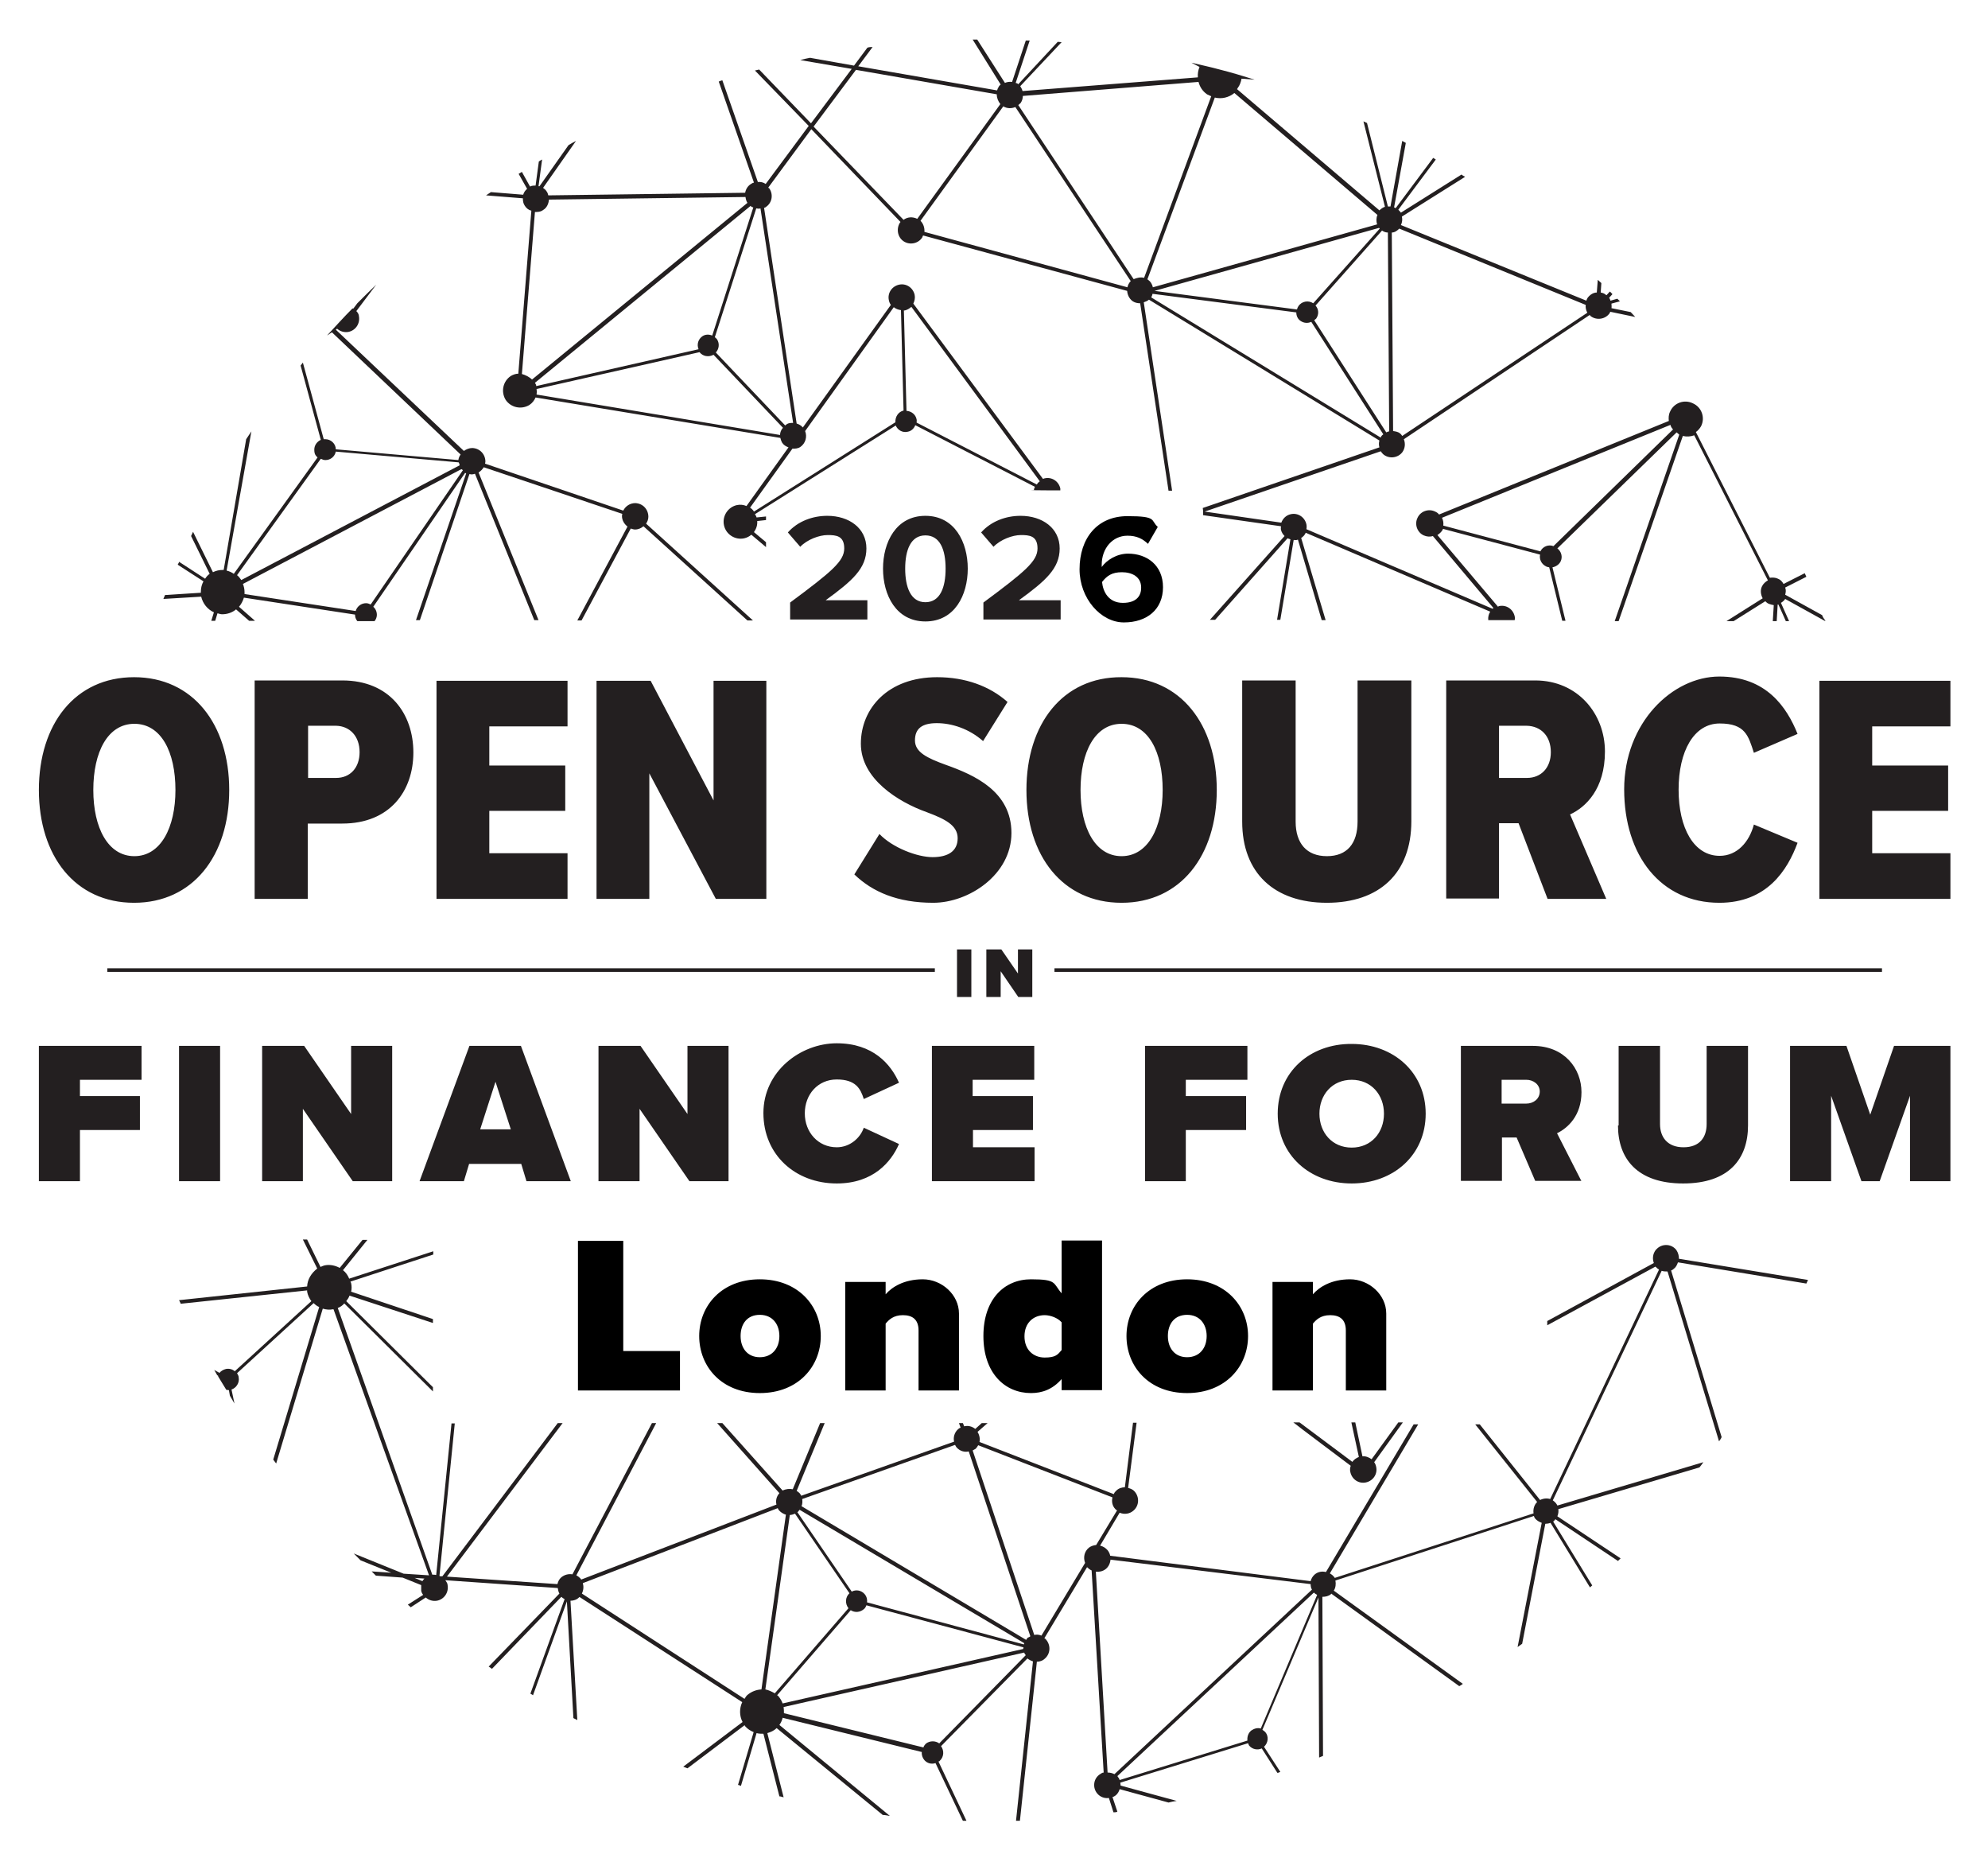
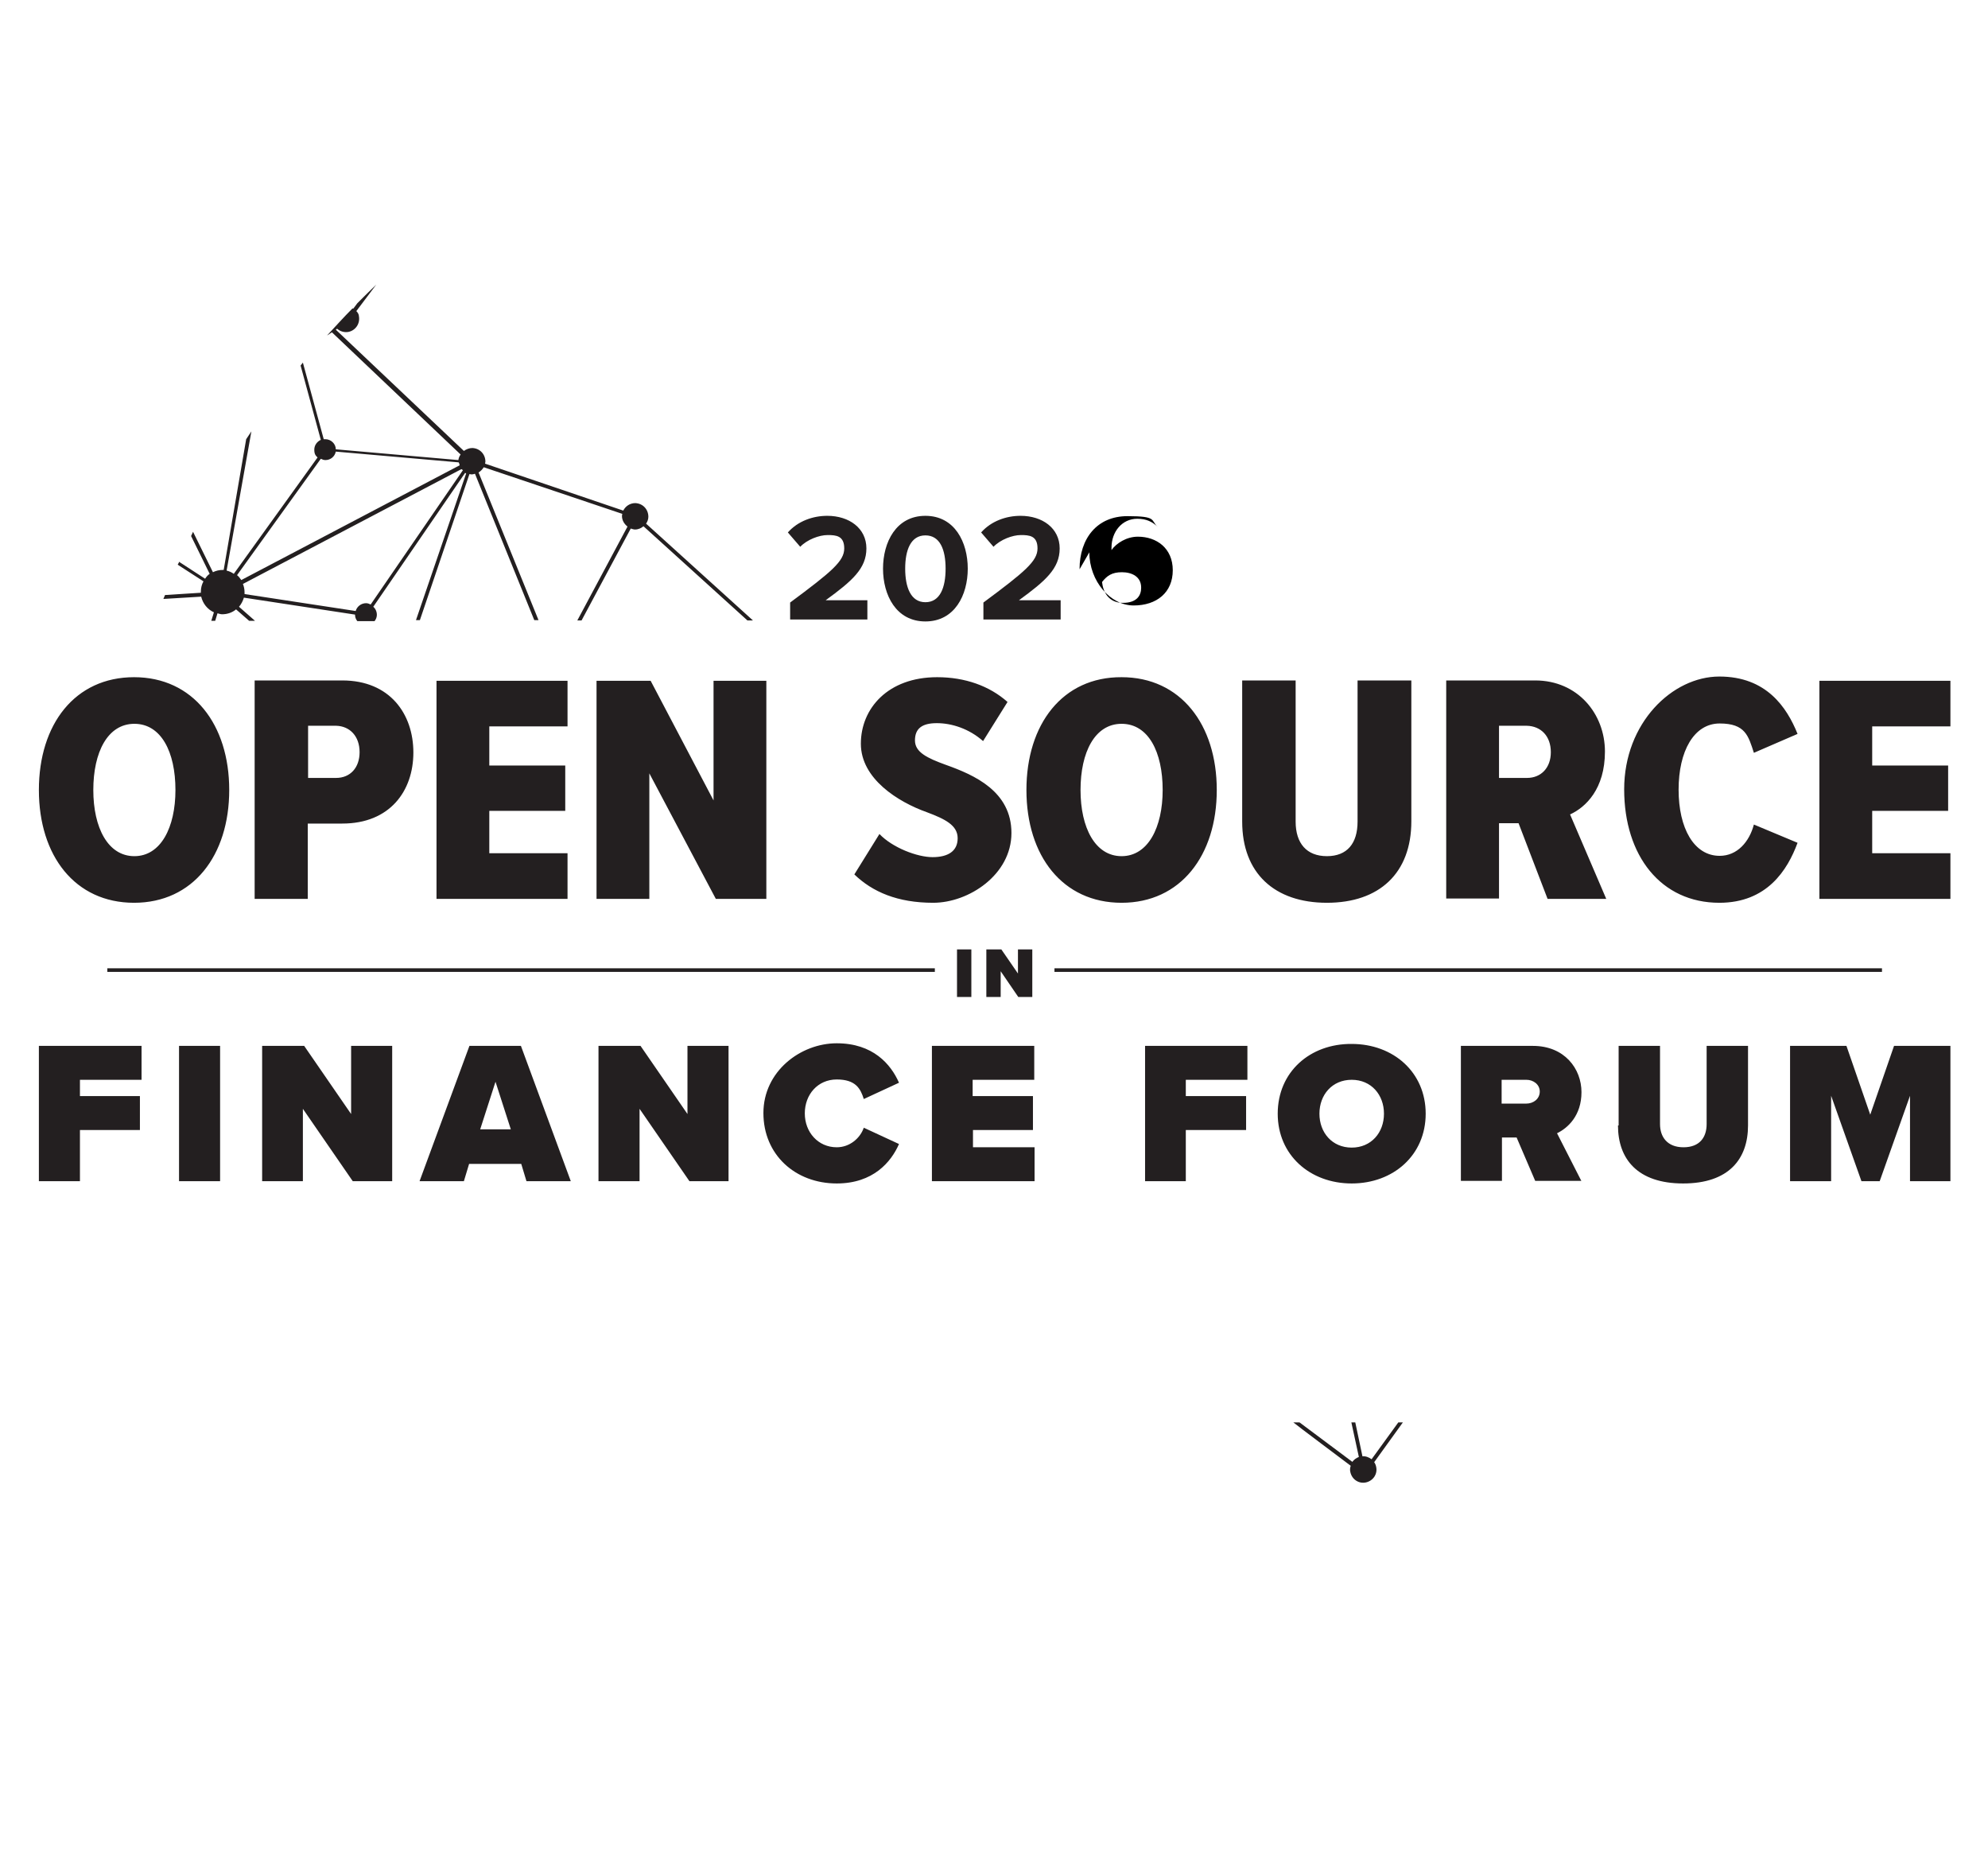
<svg xmlns="http://www.w3.org/2000/svg" role="img" viewBox="-12.23 -12.23 609.96 569.96">
  <title>osffeu26_black.svg</title>
  <defs>
    <style>.st0{fill:#231f20}</style>
  </defs>
  <g id="Layer_11" data-name="Layer_1">
    <g>
      <path d="M586.2 350.1v-41.5h-17.3l-7.3 21.1-7.3-21.1h-17.3v41.5h12.6v-26.2l9.3 26.2h5.6l9.3-26.2v26.2h12.4zM484.2 333c0 10.3 6 17.8 20 17.8s19.9-7.5 19.9-17.8v-24.4h-12.7v24c0 4-2.1 7.1-7.1 7.1s-7.2-3.2-7.2-7.1v-24h-12.7v24.4h-.2 0zM460.2 322.6c0 2.3-2 3.7-4.1 3.7h-7.6v-7.3h7.6c2.1 0 4.1 1.4 4.1 3.6M473 350.1l-7.5-14.7c3.3-1.6 7.5-5.4 7.5-12.6s-5.2-14.2-14.9-14.2h-22.1v41.4h12.6v-13.3h4.5l5.7 13.3h14.2 0zM412.4 329.4c0 5.8-3.9 10.4-9.9 10.4s-9.9-4.6-9.9-10.4 3.9-10.4 9.9-10.4 9.9 4.6 9.9 10.4M379.8 329.4c0 12.7 9.9 21.4 22.7 21.4s22.7-8.7 22.7-21.4-9.9-21.4-22.7-21.4c-12.8-.1-22.7 8.6-22.7 21.4M351.6 350.1v-15.7h18.5v-10.4h-18.5v-5h18.9v-10.4h-31.4v41.5h12.5zM305.2 350.1v-10.4h-18.9v-5.3h18.4v-10.4h-18.5v-5h18.9v-10.4h-31.4v41.5h31.5zM244.5 350.8c11.2 0 16.7-6.6 19.1-12.1l-10.8-5c-1.1 3.2-4.3 6-8.3 6-5.7 0-9.8-4.6-9.8-10.4s4-10.4 9.8-10.4 7.3 2.8 8.3 6l10.8-5c-2.5-5.7-8-12.1-19.1-12.1s-22.5 8.6-22.5 21.4 9.8 21.6 22.5 21.6M211.3 350.1v-41.5h-12.6v20.9l-14.4-20.9h-12.9v41.5h12.6v-22.2l15.3 22.2h12 0zM144.5 334.2h-9.4l4.7-14.6 4.7 14.6zM162.9 350.1l-15.3-41.5h-15.8l-15.3 41.5h13.6l1.6-5.3h16l1.6 5.3h13.6 0zM108.1 350.1v-41.5h-12.6v20.9l-14.4-20.9h-12.9v41.5h12.5v-22.2l15.3 22.2h12.1zM55.3 308.6h-12.6v41.5h12.6s0-41.5 0-41.5zM12.3 350.1v-15.7h18.4v-10.4H12.3v-5h18.9v-10.4H-.3v41.5h12.6zM546 263.5h40.2v-14h-24v-13h23.3v-13.9h-23.3v-12h24v-14h-40.2v66.9zM515.3 264.7c14.6 0 20.9-10 24-18.4l-13.4-5.6c-1.4 5.3-5.1 9.6-10.5 9.6-7.9 0-12.6-8.5-12.6-20.3s4.7-20.3 12.6-20.3 8.8 3.8 10.5 9l13.4-5.8c-3.3-8.2-9.6-17.6-24-17.6s-29.2 14.2-29.2 34.6 11.3 34.8 29.2 34.8M463.6 218.5c0 4.8-3 7.9-7.3 7.9h-8.6v-16h8.5c4.4.1 7.4 3.2 7.4 8.1M462.6 263.5h18l-11.1-25.9c4.8-2.2 10.7-7.8 10.7-19.3s-8.3-21.8-21.4-21.8h-27.3v66.9h16.2v-23.1h6l8.9 23.2h0zM368.9 239.8c0 15.8 9.9 24.9 26 24.9s25.9-9.1 25.9-25v-43.2h-16.5v43.3c0 6.7-3.2 10.6-9.4 10.6s-9.6-3.9-9.6-10.6v-43.3h-16.4v43.3h0zM344.5 230.1c0 11.5-4.5 20.3-12.6 20.3s-12.6-8.7-12.6-20.3 4.4-20.3 12.6-20.3 12.6 8.6 12.6 20.3M302.7 230.1c0 20.2 11.1 34.6 29.2 34.6s29.2-14.5 29.2-34.6-11.1-34.6-29.2-34.6c-18.1-.1-29.2 14.4-29.2 34.6M249.9 256c5.6 5.4 13.3 8.7 24.2 8.7s24-8.6 24-21.4-11.4-17.8-20.1-20.9c-5.8-2.1-9.5-3.9-9.5-7.5s2.1-5.3 6.7-5.3 9.9 1.7 14.2 5.5l7.5-12c-5.5-4.9-13-7.6-21.6-7.6-15.1 0-23.4 9.6-23.4 20.4s11.5 17.9 20.2 21c5.6 2.1 9.5 4 9.5 8s-3 5.8-7.7 5.8-12.3-2.9-16.3-7.1l-7.7 12.4h0zM207.4 263.5h15.5v-66.9h-16.2v36.7l-19.3-36.7h-16.6v66.9h16.2v-38.5l20.4 38.5h0zM121.7 263.5h40.2v-14h-24v-13h23.3v-13.9h-23.3v-12h24v-14h-40.2v66.9zM98.1 218.5c0 4.8-2.9 7.9-7.2 7.9h-8.6v-16h8.6c4.2.1 7.2 3.2 7.2 8.1M65.9 263.5h16.3v-23.1h10.6c14.6 0 21.8-10 21.8-21.8s-7.2-22.1-21.8-22.1h-26.9v67h0zM41.6 230.1c0 11.5-4.5 20.3-12.6 20.3s-12.6-8.7-12.6-20.3 4.4-20.3 12.6-20.3 12.6 8.6 12.6 20.3M-.3 230.1c0 20.2 11.1 34.6 29.2 34.6s29.2-14.5 29.2-34.6-11.1-34.6-29.2-34.6S-.3 209.9-.3 230.1M304.5 293.6v-14.6h-4.4v7.4l-5.1-7.4h-4.6v14.6h4.4v-7.9l5.4 7.9h4.3zM285.8 279h-4.4v14.6h4.4v-14.6zM20.7 284.8H274.6V285.9H20.7zM311.3 284.8H565.2V285.9H311.3z" class="st0" />
    </g>
    <g style="isolation:isolate">
      <path d="M230.2 177.8v-5.2c12.8-9.5 16.6-12.7 16.6-16.6s-2.5-4.1-5.1-4.1-6.3 1.4-8.4 3.6l-3.8-4.4c3.1-3.5 7.7-5.1 12.1-5.1 6.7 0 12 3.8 12 10s-4.4 10-12.5 15.9h12.8v5.9h-23.7zM258.7 162.2c0-8.1 4-16.2 13-16.2s13 8.1 13 16.2-4 16.2-13 16.2-13-8.1-13-16.2zM277.9 162.2c0-5.8-1.7-10.2-6.2-10.2s-6.2 4.5-6.2 10.2 1.7 10.3 6.2 10.3 6.2-4.5 6.2-10.3zM289.5 177.8v-5.2c12.8-9.5 16.6-12.7 16.6-16.6s-2.5-4.1-5.1-4.1-6.3 1.4-8.4 3.6l-3.8-4.4c3.1-3.5 7.7-5.1 12.1-5.1 6.7 0 12 3.8 12 10s-4.4 10-12.5 15.9h12.8v5.9h-23.7z" class="st0" />
    </g>
    <g>
-       <path d="M546.9 176.5l-11.4-6.3c.2-.7.3-1.5 0-2.2l6.5-3.3c-.2-.4-.3-.7-.5-1.1l-6.5 3.3c-.4-.7-.9-1.3-1.7-1.6-.8-.4-1.7-.4-2.5-.3l-22.7-44.7c.7-.5 1.2-1.1 1.6-1.8 1.3-2.6.2-5.8-2.5-7-2.6-1.3-5.8-.2-7 2.5-.5 1-.5 2-.4 2.9l-70.5 28.7c-.3-.4-.7-.7-1.2-.9-2-1-4.5-.1-5.4 1.9-1 2-.1 4.5 1.9 5.4.9.4 1.9.5 2.8.2l18.6 22.1c-.1.1-.2.1-.3.2l-57.1-24.4c.1-.5.1-1 0-1.5-.5-2.2-2.6-3.6-4.8-3.1-1.4.3-2.4 1.3-2.9 2.6l-23.5-3.4 54-18.5c.3.4.6.8 1 1.1 1.8 1.3 4.4.9 5.7-.9.8-1.2.9-2.6.4-3.9l57-38.1c.1 0 .2.3.4.4 1.8 1.3 4.4.9 5.7-.9.1-.2.2-.3.2-.5l7.7 1.6c-.5-.5-.9-1-1.4-1.5l-5.9-1.2c.1-.4 0-.9 0-1.4l2.6-.7c-.3-.3-.5-.5-.8-.8l-2.1.6c-.1-.3-.2-.6-.4-.9l1-1.1c-.3-.3-.5-.6-.8-.8l-1 1.1h-.1c-.5-.5-1.1-.7-1.7-.8l.2-2.9c-.4-.3-.7-.7-1.1-1l-.3 3.9c-1.1 0-2.1.7-2.8 1.6-.2.3-.3.6-.4.9l-56.9-23.2c.4-.8.5-1.7.3-2.6l19.4-12.2c-.4-.2-.8-.4-1.1-.7l-18.6 11.7c-.2-.3-.5-.6-.8-.9l11.5-15.4c-.3-.2-.5-.3-.8-.5l-11.5 15.4c-.2 0-.3-.2-.5-.2l3.6-19.8c-.4-.2-.7-.4-1.1-.6l-3.6 20.1h-.8l-6.4-25.6c-.4-.2-.7-.3-1.1-.5l6.6 26.2c-.6.2-1.2.6-1.7 1.1l-43.7-37.2c.1-.1.2-.2.2-.3.7-.9 1-1.9 1.2-2.9l4 .3c-3.5-1.1-7.1-2.2-10.7-3.1-2.9-.8-5.8-1.4-8.7-2.1l2.5 1.3c-.4 1-.6 2.1-.5 3.2l-53.8 4.2c-.1-.5-.4-1-.7-1.5l12.7-13.5c-.4 0-.8-.1-1.2-.1l-12.1 13c-.1 0-.1-.1-.1-.1-.2-.2-.5-.2-.7-.3l4.3-13h-1.2l-4.2 12.7c-.8-.1-1.5 0-2.2.3L287.6-.1h-1.4l8.6 13.8c-.2.2-.5.4-.6.7-.2.3-.4.7-.5 1.1l-42.6-7.4 4.4-5.9c-.5 0-1.1 0-1.6.2l-4.1 5.5-13.5-2.4c-1 .2-2 .4-3 .7l15.8 2.7-12.5 16.7-15.9-16.5c-.4.1-.9.2-1.3.3l16.5 17-13.2 17.8c-.7-.5-1.6-.7-2.4-.6l-10.9-31.2c-.4.1-.7.2-1.1.4l10.8 31c-.3 0-.6.2-.9.4-1 .6-1.6 1.6-1.8 2.7l-60.4.8c-.1-.4-.2-.8-.5-1.2-.3-.5-.7-.8-1.1-1.1l10.1-14.4c-.8.4-1.5.8-2.3 1.3l-8.9 12.6h-.3l1.1-8.2c-.4.2-.7.4-1 .6l-1 7.4c-.6 0-1.2 0-1.7.3l-2.5-4.5c-.3.2-.7.4-1 .6l2.6 4.6c-.6.5-1 1.1-1.2 1.8l-9.9-.8c-.5.3-1 .7-1.5 1l11.3.9c0 .8.1 1.6.6 2.3.5.8 1.2 1.3 2 1.5l-4 50c-.8 0-1.6.3-2.3.7-2.4 1.6-3.1 4.8-1.6 7.3 1.6 2.4 4.8 3.1 7.3 1.6.9-.6 1.5-1.4 1.9-2.3l75.1 12.4c.1.5.3 1 .5 1.4.5.8 1.2 1.2 2 1.5l-12.9 18c-.9-.4-1.9-.5-2.9-.3-2.8.6-4.6 3.4-4 6.2s3.4 4.6 6.2 4c.9-.2 1.6-.6 2.2-1.1l4.5 3.8v-1.5l-3.7-3.1c.7-1 1.1-2.1 1-3.4l2.7-.3v-1.1l-2.9.3c-.1-.4-.3-.7-.5-1l43.2-27.2c.6 1.4 2.1 2.3 3.7 1.9 1.1-.2 1.9-1 2.3-2l36.7 18.9c-.1.3-.3.6-.3 1h-.9c0 .1 9.6.1 9.6.1h-.6v-.6c-.5-2.2-2.6-3.6-4.8-3.1-.2 0-.3.1-.5.2l-39.8-53.8c.4-.8.6-1.8.4-2.7-.5-2.2-2.6-3.6-4.8-3.1-2.2.5-3.6 2.6-3.1 4.8.1.5.3 1 .6 1.4l-27 37.6c-.5-.6-1.2-1-1.9-1.2l-10-66.2c.2 0 .3 0 .5-.2 1.9-1.2 2.4-3.7 1.2-5.6-.1-.2-.3-.2-.4-.4l13.2-17.9 27.4 28.5h-.1c-1.3 1.9-.9 4.5.9 5.8s4.4.9 5.7-.9c.2-.2.2-.5.4-.8l62.6 17c.1 1.2.6 2.3 1.6 3.1.7.5 1.5.7 2.4.7l8.7 57.5h1.1l-8.7-57.8c.6-.2 1.1-.4 1.6-.8l70.7 43.2c-.2.7-.2 1.4 0 2.1l-54.2 18.6c0 .3.1.5.1.8v1.4l23.9 3.4c0 .4-.1.7 0 1.1.2.8.6 1.4 1.1 1.9l-22.9 25.7h1.6l22.2-25c.3.1.6.2.9.3l-4.1 24.7h1l4.1-24.5c.3 0 .7.1 1 0 .1 0 .2-.1.3-.1l7.3 24.7h1.2l-7.5-25.2c.6-.4 1.1-.9 1.4-1.6l56.6 24.2c-.5.8-.7 1.7-.6 2.6h8.1c.1-.4.1-.8 0-1.2-.5-2.2-2.6-3.6-4.8-3.1-.1 0-.2.1-.3.2l-18.6-22c.6-.4 1.2-.9 1.6-1.6 0-.1.1-.2.1-.3l29.8 7.9c-.3 1.4.4 2.9 1.8 3.6.3.2.7.2 1 .3l4 16.4h1l-4-16.4c1-.2 2-.8 2.5-1.8.7-1.4.2-3.1-1-4l36.6-35.6c.3.2.5.5.8.7l-19.8 57.2h1.2l19.7-56.8c1.2.3 2.4.2 3.5-.2l22.6 44.5c-.7.4-1.4 1-1.8 1.8-.6 1.2-.4 2.6.2 3.7l-11.1 7h2.2l9.7-6.1c.3.3.6.6 1.1.8s1 .3 1.5.4l-.3 4.9h1.2l.3-5.1h.2c0-.1 2.3 5.1 2.3 5.1h1l-2.5-5.6c.5-.3 1-.7 1.3-1.2l12.1 6.7h.3c-.7-.8-.9-1.3-1.1-1.8h0zM417.1 57.9l57.2 23.4c-.1.8.1 1.7.5 2.4l-56.8 37.8c-.2-.3-.4-.6-.7-.8-.6-.5-1.4-.6-2.1-.7l-.4-60.9c.9 0 1.7-.6 2.3-1.2zM147.9 102.5l4-49.7c.8 0 1.7 0 2.5-.6 1.2-.7 1.7-2 1.8-3.2l60.3-.8c.1.6.2 1.2.6 1.8l-66.1 54.2c-.8-.8-2-1.4-3.1-1.7zM151.9 105.2l66.2-54.3c.1.3.4.4.8.5l-12.6 39.3c-1-.4-2.1-.4-3 .2-1.3.9-1.8 2.5-1.2 4l-49.8 11.3c0-.4-.2-.7-.4-1zM227.1 121.2l-74.7-12.4c.1-.6.1-1.1 0-1.7l50-11.3c1 1.3 2.8 1.6 4.3.8l21.3 22.4c-.5.5-.9 1.4-.9 2.2h0zM265.4 83c.8-.2 1.4-.6 2-1.1l39.4 53.5c-.4.3-.7.6-.9 1l-36.9-19c0-.3.1-.7 0-1-.3-1.5-1.6-2.5-3.1-2.6l-.8-30.8h.3zM233.3 124.9c1.6-1.1 2.2-3.1 1.5-4.9l27.2-38c.6.5 1.4.8 2.2.9l.8 30.8c-1.6.4-2.6 1.9-2.5 3.6l-43.4 27.4c-.3-.5-.7-.9-1.2-1.2l13-18.1c.8 0 1.6 0 2.4-.5zM231.1 117.5c-.8 0-1.5 0-2.2.6 0 0-.1 0-.2.2l-21.3-22.4c1-1.1 1.2-2.7.4-4-.2-.3-.5-.5-.7-.7l12.7-39.5c.4 0 .8.2 1.3 0l10 65.7h0zM411.8 58.5c.6.4 1.2.6 1.8.6l.4 61c-.3 0-.6.2-.9.3l-22.1-34.4c.2-.2.4-.3.6-.5.9-1.3.8-2.9-.2-4l20.4-23h0zM411.1 57.9l-20.4 22.9c-1.5-1-3.5-.6-4.5.8-.2.3-.4.7-.5 1.1l-43.7-5.7 68.8-19.3c.1 0 .2 0 .3.2h0zM269.2 54.9c-1.4-.7-3-.6-4.2.3l-27.6-28.6 13-17.4 43.2 7.5c0 1.1.4 2.1 1.1 3l-25.5 35.2zM334.3 74.5c-.3.4-.5.9-.6 1.4l-62.3-17c.1-1.2-.3-2.5-1.2-3.4l25.4-35.1c1.2.7 2.5.7 3.7.2l35.4 53.4c-.1.2-.3.2-.4.5zM335.6 73.4l-35.4-53.4c.2-.2.5-.4.7-.6.5-.7.7-1.5.7-2.2l53.9-4.3c.4 1.5 1.2 2.8 2.6 3.8.4.2.9.4 1.3.6l-20.6 55.7c-1.1-.3-2.2 0-3.2.4zM340 73.5h-.2l20.7-55.8c2.1.5 4.3 0 6-1.4l43.9 37.4c-.4.9-.4 2-.1 2.9l-68.8 19.3c-.2-.9-.7-1.8-1.5-2.3h0zM341 79c.2-.4.3-.7.4-1.1l44.1 5.7c0 1 .4 2 1.3 2.6 1 .7 2.2.8 3.3.3l22.1 34.5c-.3.2-.5.4-.7.7 0 0 0 .2-.1.3l-70.4-43h0zM464.4 155.3c-1.5-.6-3.3.1-4 1.6l-29.8-7.9c.1-.8 0-1.6-.4-2.4l70.1-28.5c.1.5.4 1 .8 1.4l-36.7 35.8h0zM502.1 371.2c-1.4-1.8-4-2-5.7-.6-1.4 1.1-1.8 3-1.2 4.6l-32.7 17.8v1.3l33.2-18s0 .1.1.1c.3.3.6.6 1 .8l-33.4 70.4c-1-.3-2.1-.2-3.1.3l-18.5-23.2h-1.4l19 23.8c-.9.9-1.3 2.2-1.1 3.5l-61 19.8c-.1-.1-.1-.3-.3-.4-.3-.4-.7-.7-1.2-1l27.1-45.7h-1.4l-26.9 45.3c-1.2-.3-2.4-.1-3.4.7-.7.6-1.1 1.3-1.3 2.1l-61.5-7.8c-.1-.6-.4-1.2-.8-1.7-.6-.7-1.4-1.2-2.3-1.4l6-10.1c1.4.6 3.1.4 4.3-.7 1.7-1.5 1.8-4.1.3-5.8-.5-.6-1.2-.9-2-1.1l2.6-20h-1.1l-2.5 19.8c-.9 0-1.9.3-2.6 1s-.6.7-.8 1.1l-41.2-16c.2-1 0-2.1-.6-3.1l3.1-2.7h-1.8l-2 1.8c-1-.8-2.2-1.1-3.4-.8l-.4-1h-1.2l.5 1.4c-.3.1-.6.3-.8.5-1.1 1-1.5 2.5-1.2 3.8l-46.9 16.6c-.1-.3-.3-.5-.5-.8-.3-.3-.6-.5-.9-.7l8.6-20.8h-1.4l-8.4 20.3c-1-.2-2.1-.1-3.1.4l-18.5-20.7h-1.6l19.1 21.5c-.9 1-1.2 2.3-.9 3.5l-59.9 23c-.1-.1-.2-.3-.3-.4-.4-.4-.8-.7-1.2-.9l24.5-46.7h-1.3l-24.4 46.4c-1.2-.2-2.4.1-3.4.9-.7.6-1 1.3-1.2 2.1l-33.9-2.3 35.5-47.1h-1.5l-35.4 47h-.7s0-.1-.2-.1l4.7-46.8h-1l-4.7 46.5c-.4-.1-.8-.1-1.2-.1l-29-81.8c.8-.3 1.5-.8 2-1.4l27.2 27v-1.3l-26.6-26.4c.4-.5.8-1.1 1-1.7l25.6 8.4v-1.2l-25.1-8.4c.2-.8.2-1.7 0-2.6 0-.2-.2-.3-.2-.5l25.4-8.3v-1l-25.8 8.4c-.4-1-1-1.9-1.9-2.6l7.5-9.3h-1.5l-7 8.6c-1.3-.7-2.9-1.1-4.5-.8-.5.1-.9.3-1.4.5l-4.1-8.4h-1.3l4.4 8.9c-1.8 1.4-3 3.3-3.1 5.5l-39.3 4.2c.2.4.4.7.5 1.1l38.8-4.1v.4c.2 1.1.7 2.1 1.3 2.9l-23.5 21.5c-.7-.6-1.7-.9-2.7-.7-.8.2-1.5.6-2 1.2l-1.6-.9c.3.5.6 1.1.9 1.6l.3.2v.2c.8 1.4 1.7 2.7 2.5 4.1.3 0 .5.1.8.1l.3 1.7c.5.8.9 1.6 1.4 2.4l-.9-4.3c1.5-.5 2.5-2.1 2.2-3.7 0-.5-.3-.9-.5-1.3l23.5-21.5c.5.5 1 .9 1.7 1.2l-14.1 46.8c.3.4.6.8.9 1.2l14.3-47.5c1 .3 2.1.4 3.1.2h.2l29.3 81.6-7.8-.5-15.3-6.2c.7.7 1.4 1.4 2.1 2.1l9.4 3.8-6-.4c.4.4.8.8 1.3 1.3l8.2.6 5.7 2.3v1.6c0 .5.3 1 .6 1.4l-4.7 3c.3.3.6.5.9.8l4.6-3c.9.8 2.1 1.2 3.4 1 2.2-.4 3.7-2.5 3.3-4.8 0-.6-.4-1-.7-1.5l34.5 2.4c.1.6.2 1.2.5 1.7l-21.7 22.4c.3.2.7.4 1 .7l21.3-22.1c.3.3.6.5 1 .7l-10.5 29c.3.2.6.3.8.5l10.4-28.8 2 35.8c.4.2.8.4 1.2.6l-2.1-36.6c.9 0 1.9-.3 2.6-1s.1-.1.1-.2l50 32.3c-.9 1.9-.9 4.2.1 6.1l-18.2 13.7c.4.2.9.3 1.3.5l17.5-13.2c.1 0 .1.2.2.3.7.8 1.6 1.4 2.6 1.8l-4.8 16.2c.3 0 .6.2.9.3l4.8-16.2c.7.2 1.4.2 2.1.2l4.9 19.2c.4 0 .9.2 1.3.3l-5-19.7c1-.3 2-.7 2.8-1.5h.1l32.5 26.6c.7 0 1.5.2 2.2.3l-33.9-27.9c.5-.7.8-1.4 1-2.2l42.7 10.5c-.1.9.2 1.8.8 2.5.9 1 2.2 1.3 3.4.9l8.4 17.7h1.1l-8.6-18.2c.1 0 .3 0 .4-.2 1.3-1.2 1.4-3.1.4-4.5l26.5-26.9c.5.4 1.1.7 1.7.9l-5.2 48.9h1.2l5.2-48.8c.9 0 1.8-.3 2.5-1 1.7-1.5 1.8-4.1.3-5.8-.1-.2-.3-.3-.5-.4l13.1-21.8c.4.4.9.8 1.4 1l3.7 62c-.5 0-.9.4-1.4.7-1.8 1.4-2 4-.6 5.7.9 1.1 2.3 1.6 3.6 1.4l1.4 4.4c.4 0 .8 0 1.2-.2l-1.5-4.5c.3 0 .7-.3 1-.5.6-.5 1-1.2 1.2-1.9l15 4.1c.8-.2 1.7-.4 2.5-.5l-17.2-4.7c0-.3-.1-.6-.1-.9l39.2-12.1c.1.2.2.5.3.7 1 1.2 2.6 1.5 3.9.9l4.8 7.5c.3 0 .6-.2.9-.3l-5-7.7c1.3-1.2 1.5-3.2.4-4.5-.3-.3-.6-.5-.9-.7l17.2-40.6.2 49.1c.4-.2.8-.3 1.2-.5l-.2-48.8c.9 0 1.9-.2 2.6-.8.1 0 .1-.1.1-.2l39.3 28.4c.4-.2.7-.4 1.1-.7l-39.6-28.6c.6-.9.7-2.1.5-3.1l60.9-19.8c.1.3.2.6.4.8.5.6 1.2 1 2 1.3l-7.4 38.1c.5-.3.9-.7 1.4-1l7.1-36.8c.5 0 1.1-.1 1.6-.3l12.1 19.8c.2-.2.5-.4.7-.6l-12-19.6c.1 0 .1-.1.2-.1.2-.2.3-.4.5-.6l19.2 12.8.8-.8-19.4-12.9c.3-.7.4-1.5.3-2.2l43.3-12.8c.4-.5.8-1 1.2-1.6l-44.8 13.3c-.1-.3-.3-.5-.5-.8-.3-.3-.6-.6-.9-.8l33.4-70.4c.6.2 1.2.2 1.8.2l15.8 52.1c.3-.4.6-.8.8-1.3l-15.5-51.1c.3-.1.6-.3.8-.5.7-.5 1-1.2 1.3-2l39.4 6.5c.2-.4.3-.7.5-1.1l-39.6-6.5c0-.9-.2-1.8-.8-2.7h0zM117.4 472.8l-2.4-1 3 .2c-.2.2-.5.5-.6.8zM232.6 451.5c.2-.2.3-.4.5-.6l68.9 40.9c0 .1 0 .3-.1.4l-48.1-12.9c.1-.9-.1-1.8-.8-2.6-1-1.1-2.6-1.4-3.9-.7l-16.7-24.4h.2zM221.4 506c-1.5.1-3 .6-4.3 1.7-.4.3-.6.8-.9 1.2l-49.9-32.3c.5-1 .6-2.1.3-3.2l59.8-23c.1.3.3.6.5.8.6.6 1.3 1 2 1.2l-7.5 53.6h0zM225.5 507.2c-.9-.5-1.9-1-2.9-1.2l7.5-53.5c.5 0 1.1-.2 1.6-.4l16.7 24.4c-1.3 1.2-1.4 3.2-.3 4.6l-22.6 26.1zM226.6 508.1c0-.1-.2-.2-.4-.3l22.6-26.1c1.2.8 2.8.7 4-.3.4-.3.6-.7.8-1.2l48.2 12.9c0 .2-.1.4-.1.5l-73.8 16.7c-.3-.8-.7-1.5-1.3-2.2zM276 522.6c-1.2-.9-2.9-.9-4.1 0-.4.4-.7.8-.8 1.2l-42.8-10.5c0-.6 0-1.2-.1-1.9l73.8-16.7c.1.3.3.6.5.8l-26.5 27h0zM303 490.2c-.1.2-.2.4-.4.6l-68.9-41c.3-.7.3-1.5.2-2.2l46.9-16.6c.2.3.3.6.5.8 1 1.1 2.4 1.5 3.7 1.2l18.9 56.7c-.3.3-.6.3-.9.5h0zM321.9 462.5c-1.5 1.2-1.8 3.1-1.2 4.7l-13.4 22.3c-.7-.3-1.5-.4-2.2-.2l-18.9-56.6c.3-.2.6-.3.9-.5.3-.3.6-.7.8-1.1l41.2 16c-.3 1.2-.1 2.6.9 3.6.1.2.3.2.5.4l-6.4 10.6c-.8.1-1.5.3-2.2.8h0zM329.7 532c-.6-.3-1.3-.5-2.1-.5l-3.6-61.6c1 .1 2.1-.1 3-.8.9-.7 1.4-1.8 1.5-2.9l61.4 7.5c0 .6.1 1.2.4 1.7l-60.6 56.6h0zM374.6 518c-1-.3-2 0-2.9.6-1 .8-1.3 2-1.2 3.1l-39.2 12.1c-.1-.3-.2-.6-.5-.9 0-.1-.1-.2-.2-.3l60.3-56.3c.3.3.6.5 1 .7l-17.3 41h0z" class="st0" />
      <path d="M402.7 436.2l-16.2-12.1h-1.9c0 .1 17.6 13.3 17.6 13.3-.2.6-.3 1.3-.1 2 .5 2.2 2.6 3.6 4.8 3.1 2.2-.5 3.6-2.6 3.1-4.8-.1-.5-.3-1-.6-1.4l8.8-12.2h-1.4l-8.2 11.3c-.8-.6-1.8-1-2.8-.9l-2.2-10.4h-1.2l2.3 10.6c-.8.3-1.5.8-2 1.5h0zM53.4 175.6l-.8 2.6h1.2l.7-2.3c.5.1.9.3 1.4.3 1.6 0 3.1-.5 4.3-1.5l4 3.5h1.8l-4.9-4.3c.7-.8 1.2-1.8 1.5-2.8l34.1 5.2c0 .7.2 1.4.7 2h5.3c.4-.5.7-1.2.7-1.9 0-1-.4-1.9-1.1-2.5l28.2-41.1c.1.1.2.2.3.2l-15.4 45h1.2l15.2-44.8c.2 0 .4.1.7.1s.7-.1 1-.2l18.2 44.9h1.3l-18.4-45.3c.7-.4 1.2-1 1.6-1.6l42.5 14.3c0 .2-.1.4-.1.6 0 1.4.7 2.5 1.7 3.3l-15.4 28.8h1.3l15.1-28.2c.4.1.8.3 1.3.3 1 0 1.9-.4 2.6-1l31.9 28.9h1.7l-32.8-29.7c.4-.6.7-1.3.7-2.1 0-2.3-1.7-4.1-4-4.2-1.6 0-3 .9-3.7 2.3l-42.4-14.4c0-.2.1-.4.1-.6 0-2.3-1.7-4.1-4-4.2-1 0-1.9.4-2.6.9l-39.3-37.2.4-.3c.9.8 2.1 1.2 3.4 1 2.2-.4 3.7-2.5 3.3-4.8 0-.6-.4-1.2-.8-1.6l6.1-8.1c-2 1.9-3.9 3.8-5.8 5.7l-1.2 1.6h-.3c-2.7 2.7-5.2 5.5-7.8 8.3l1.5-1 39.5 37.5c-.4.5-.6 1.1-.7 1.7l-37.6-3.3c0-1.7-1.5-3.1-3.2-3.1s-.3 0-.5 0l-6.4-23.5c-.2.3-.5.6-.7.9l6.2 22.8c-1.1.5-2 1.6-2 3s.4 1.8 1 2.4l-25.7 35.7c-.7-.5-1.4-.8-2.2-1l7.6-42.7c-.5.8-1.1 1.6-1.6 2.4l-6.9 40.1h-.2c-1.1 0-2.1.2-3.1.7l-6.1-12.4c-.2.4-.4.9-.6 1.3l5.7 11.6c-.6.4-1 .9-1.4 1.5l-8-5.2c0 .3-.3.6-.4.9l7.9 5.1c-.5.9-.8 2-.8 3.1v.4l-11 .7c-.2.4-.3.8-.5 1.2l11.6-.7c.5 2.1 1.9 3.9 3.9 4.8h0zM129.4 131.7c.1.1.3.2.4.3l-28.3 41.2c-.4-.2-.9-.4-1.4-.4-1.5 0-2.8 1-3.2 2.4l-34.1-5.2v-.6c0-.9-.2-1.8-.5-2.5l67-35.2h.1zM86.2 128.5c.4.2.9.4 1.4.4 1.6 0 2.9-1.1 3.2-2.6l37.7 3.3c.2.3.2.6.3.9l-67 35.2c-.4-.6-.8-1.1-1.3-1.5l25.7-35.7h0z" class="st0" />
    </g>
    <g>
-       <path d="M165.1 414.3v-45.9h13.9v33.8h17.4v12.1h-31.3 0zM202.3 397.6c0-9.3 6.9-17.4 18.6-17.4s18.7 8.1 18.7 17.4-6.9 17.5-18.7 17.5-18.6-8.2-18.6-17.5zM226.9 397.6c0-3.6-2.1-6.5-6-6.5s-5.9 2.8-5.9 6.5 2.1 6.5 5.9 6.5 6-2.8 6-6.5zM269.6 414.3v-18.4c0-3.4-1.9-4.7-4.8-4.7s-4.3 1.4-5.3 2.6v20.5h-12.4v-33.3h12.4v3.8c1.9-2.2 5.6-4.6 11.4-4.6s11.1 4.7 11.1 10.5v23.6h-12.4zM313.5 414.3v-3.5c-2.8 3.2-6 4.3-9.4 4.3-8 0-14.6-6.1-14.6-17.5s6.5-17.4 14.6-17.4 6.7 1.2 9.4 4.3v-16.2h12.4v45.9h-12.4zM313.5 401.9v-8.5c-1.2-1.4-3.5-2.2-5.2-2.2-3.4 0-6.2 2.3-6.2 6.5s2.8 6.5 6.2 6.5 4-.9 5.2-2.3zM333.4 397.6c0-9.3 6.9-17.4 18.6-17.4s18.7 8.1 18.7 17.4-6.9 17.5-18.7 17.5-18.6-8.2-18.6-17.5zM358 397.6c0-3.6-2.1-6.5-6-6.5s-5.9 2.8-5.9 6.5 2.1 6.5 5.9 6.5 6-2.8 6-6.5zM400.7 414.3v-18.4c0-3.4-1.9-4.7-4.8-4.7s-4.3 1.4-5.3 2.6v20.5h-12.4v-33.3h12.4v3.8c1.9-2.2 5.6-4.6 11.4-4.6s11.1 4.7 11.1 10.5v23.6h-12.4z" />
-     </g>
+       </g>
  </g>
-   <path d="M319,162.4c0-9.5,5.4-16.3,14.7-16.3s7,1.3,9.3,3.3l-3,5.2c-1.7-1.6-3.5-2.5-6.3-2.5-4.6,0-7.9,3.9-7.9,8.9s0,.4,0,.7c1.5-2.1,4.6-4.1,8.1-4.1,5.7,0,10.7,3.5,10.7,10.3s-4.9,10.8-12,10.8-13.6-7.4-13.6-16.3ZM337.9,168c0-3.3-2.8-4.7-5.9-4.7s-4.6,1.1-6.1,3c.3,3,2,6.4,6.4,6.4s5.6-2.4,5.6-4.6Z" />
+   <path d="M319,162.4c0-9.5,5.4-16.3,14.7-16.3s7,1.3,9.3,3.3c-1.7-1.6-3.5-2.5-6.3-2.5-4.6,0-7.9,3.9-7.9,8.9s0,.4,0,.7c1.5-2.1,4.6-4.1,8.1-4.1,5.7,0,10.7,3.5,10.7,10.3s-4.9,10.8-12,10.8-13.6-7.4-13.6-16.3ZM337.9,168c0-3.3-2.8-4.7-5.9-4.7s-4.6,1.1-6.1,3c.3,3,2,6.4,6.4,6.4s5.6-2.4,5.6-4.6Z" />
</svg>